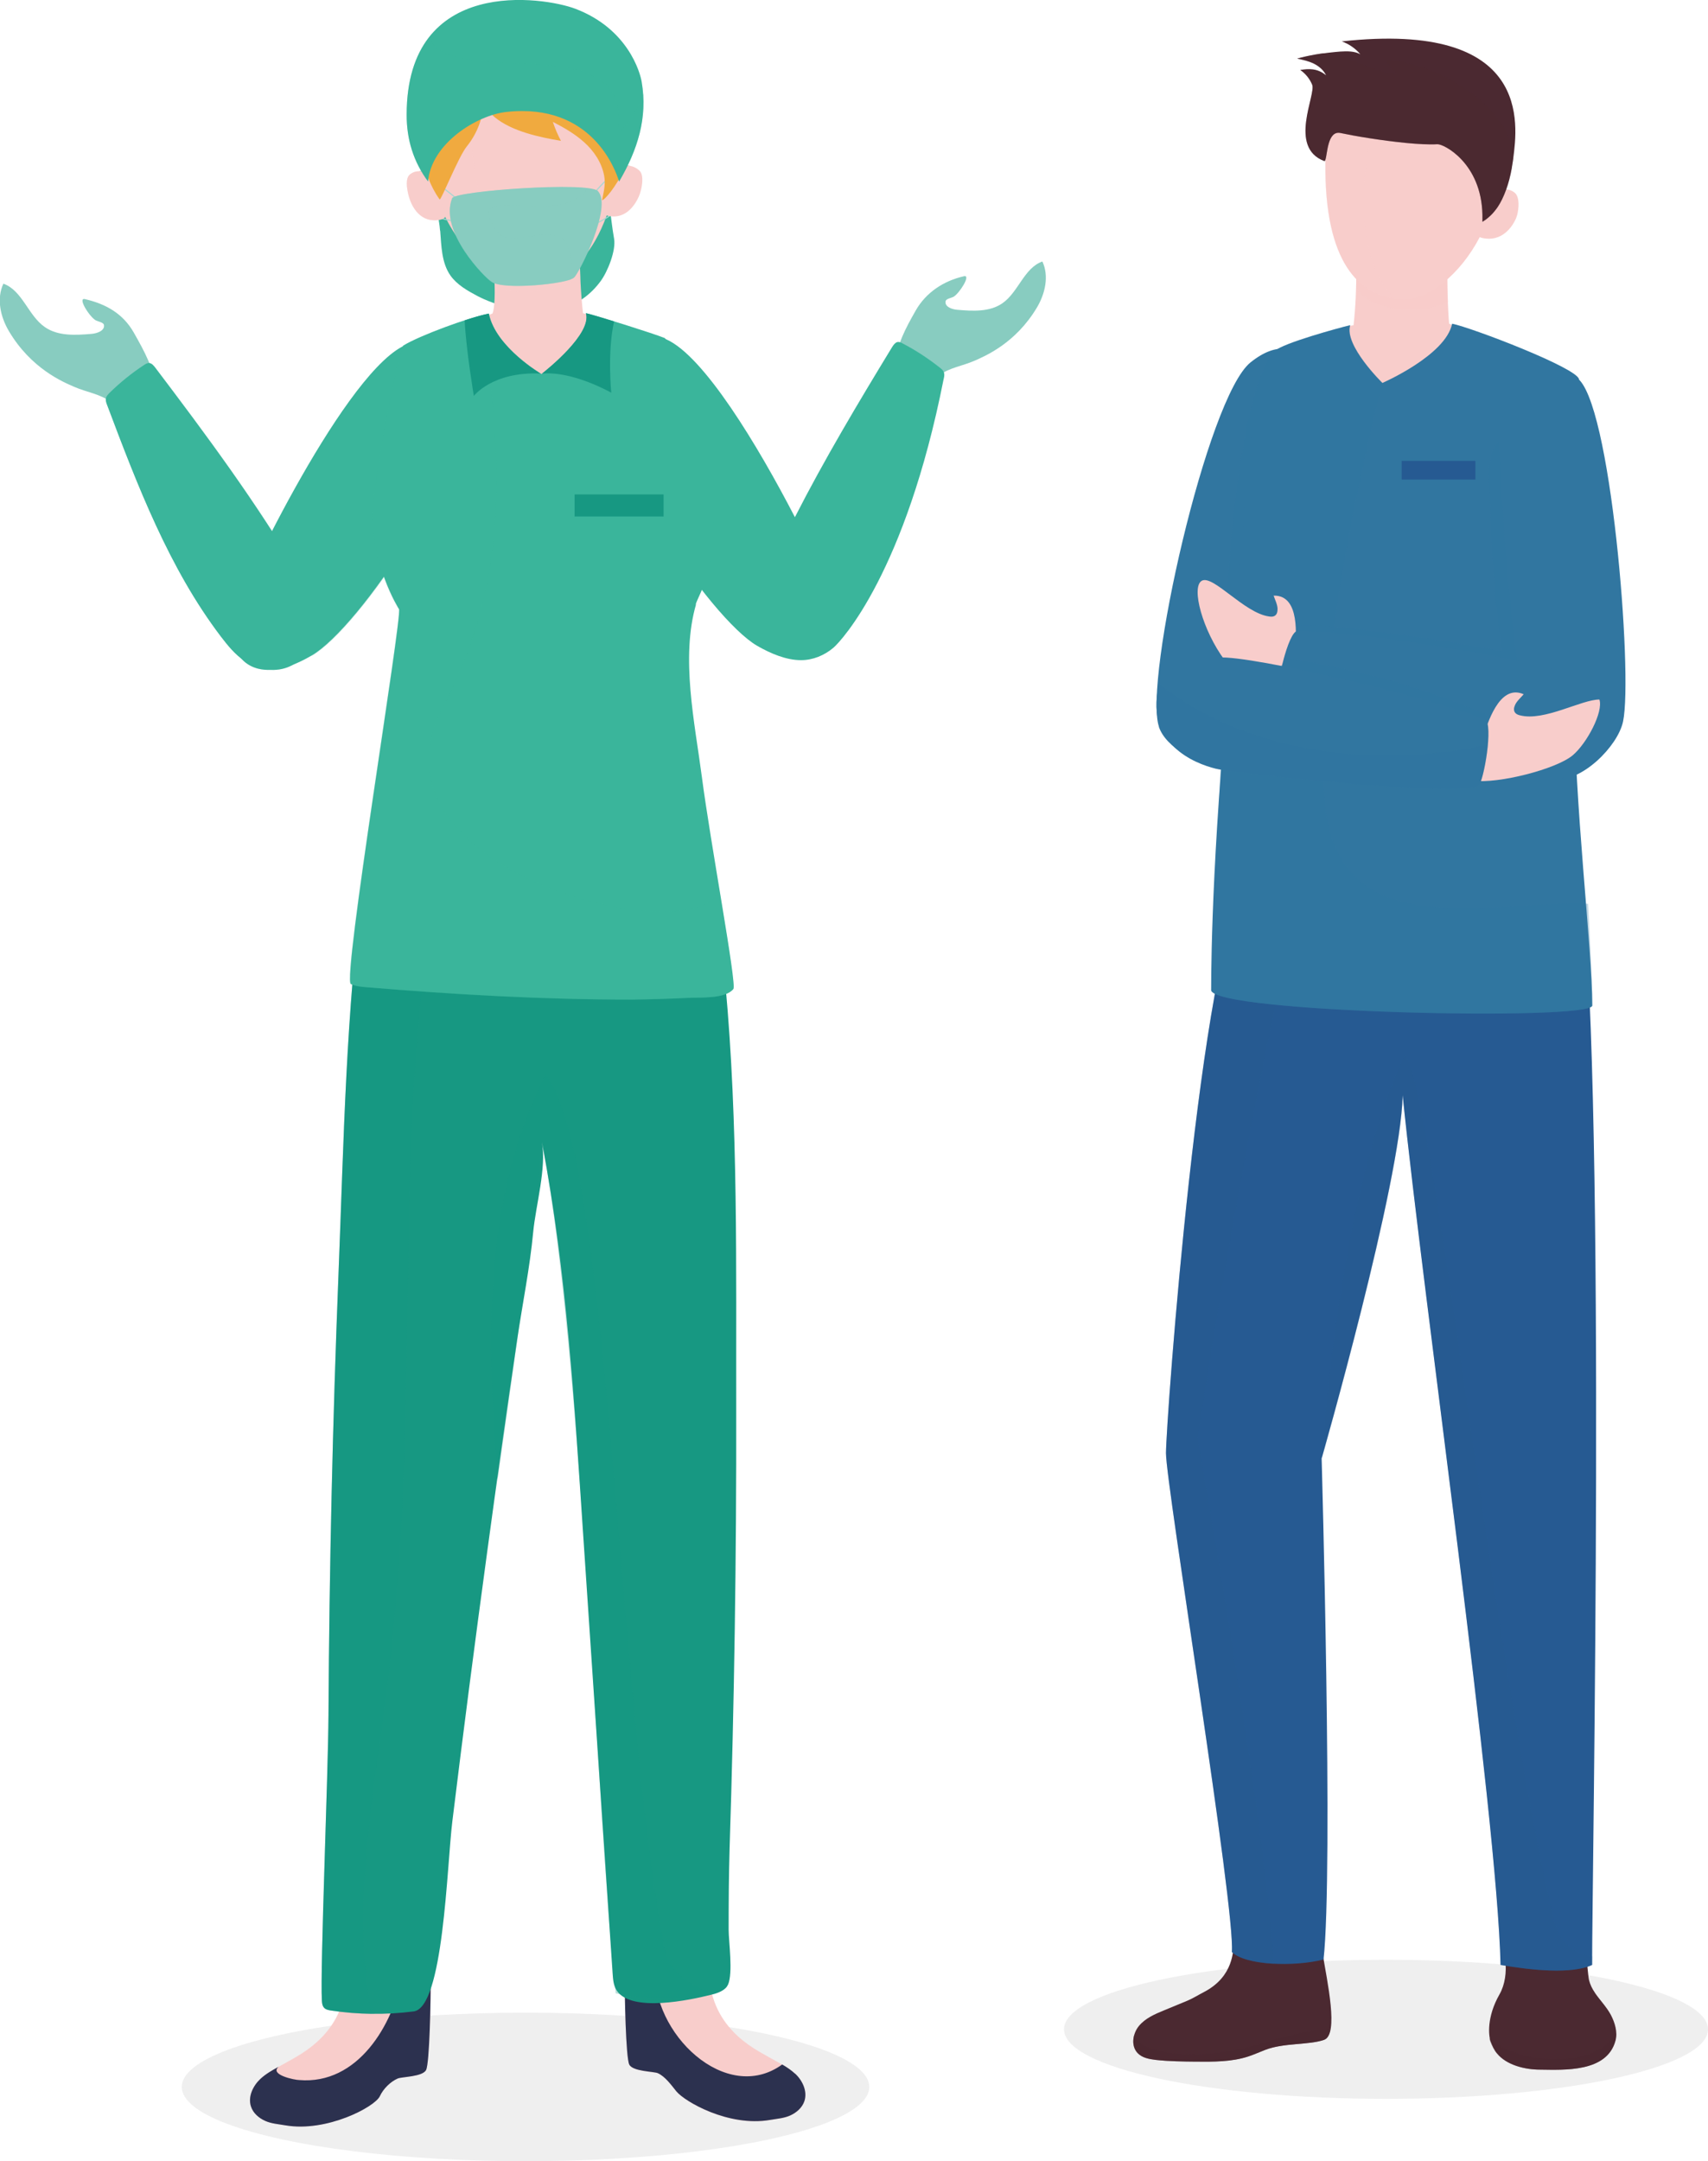
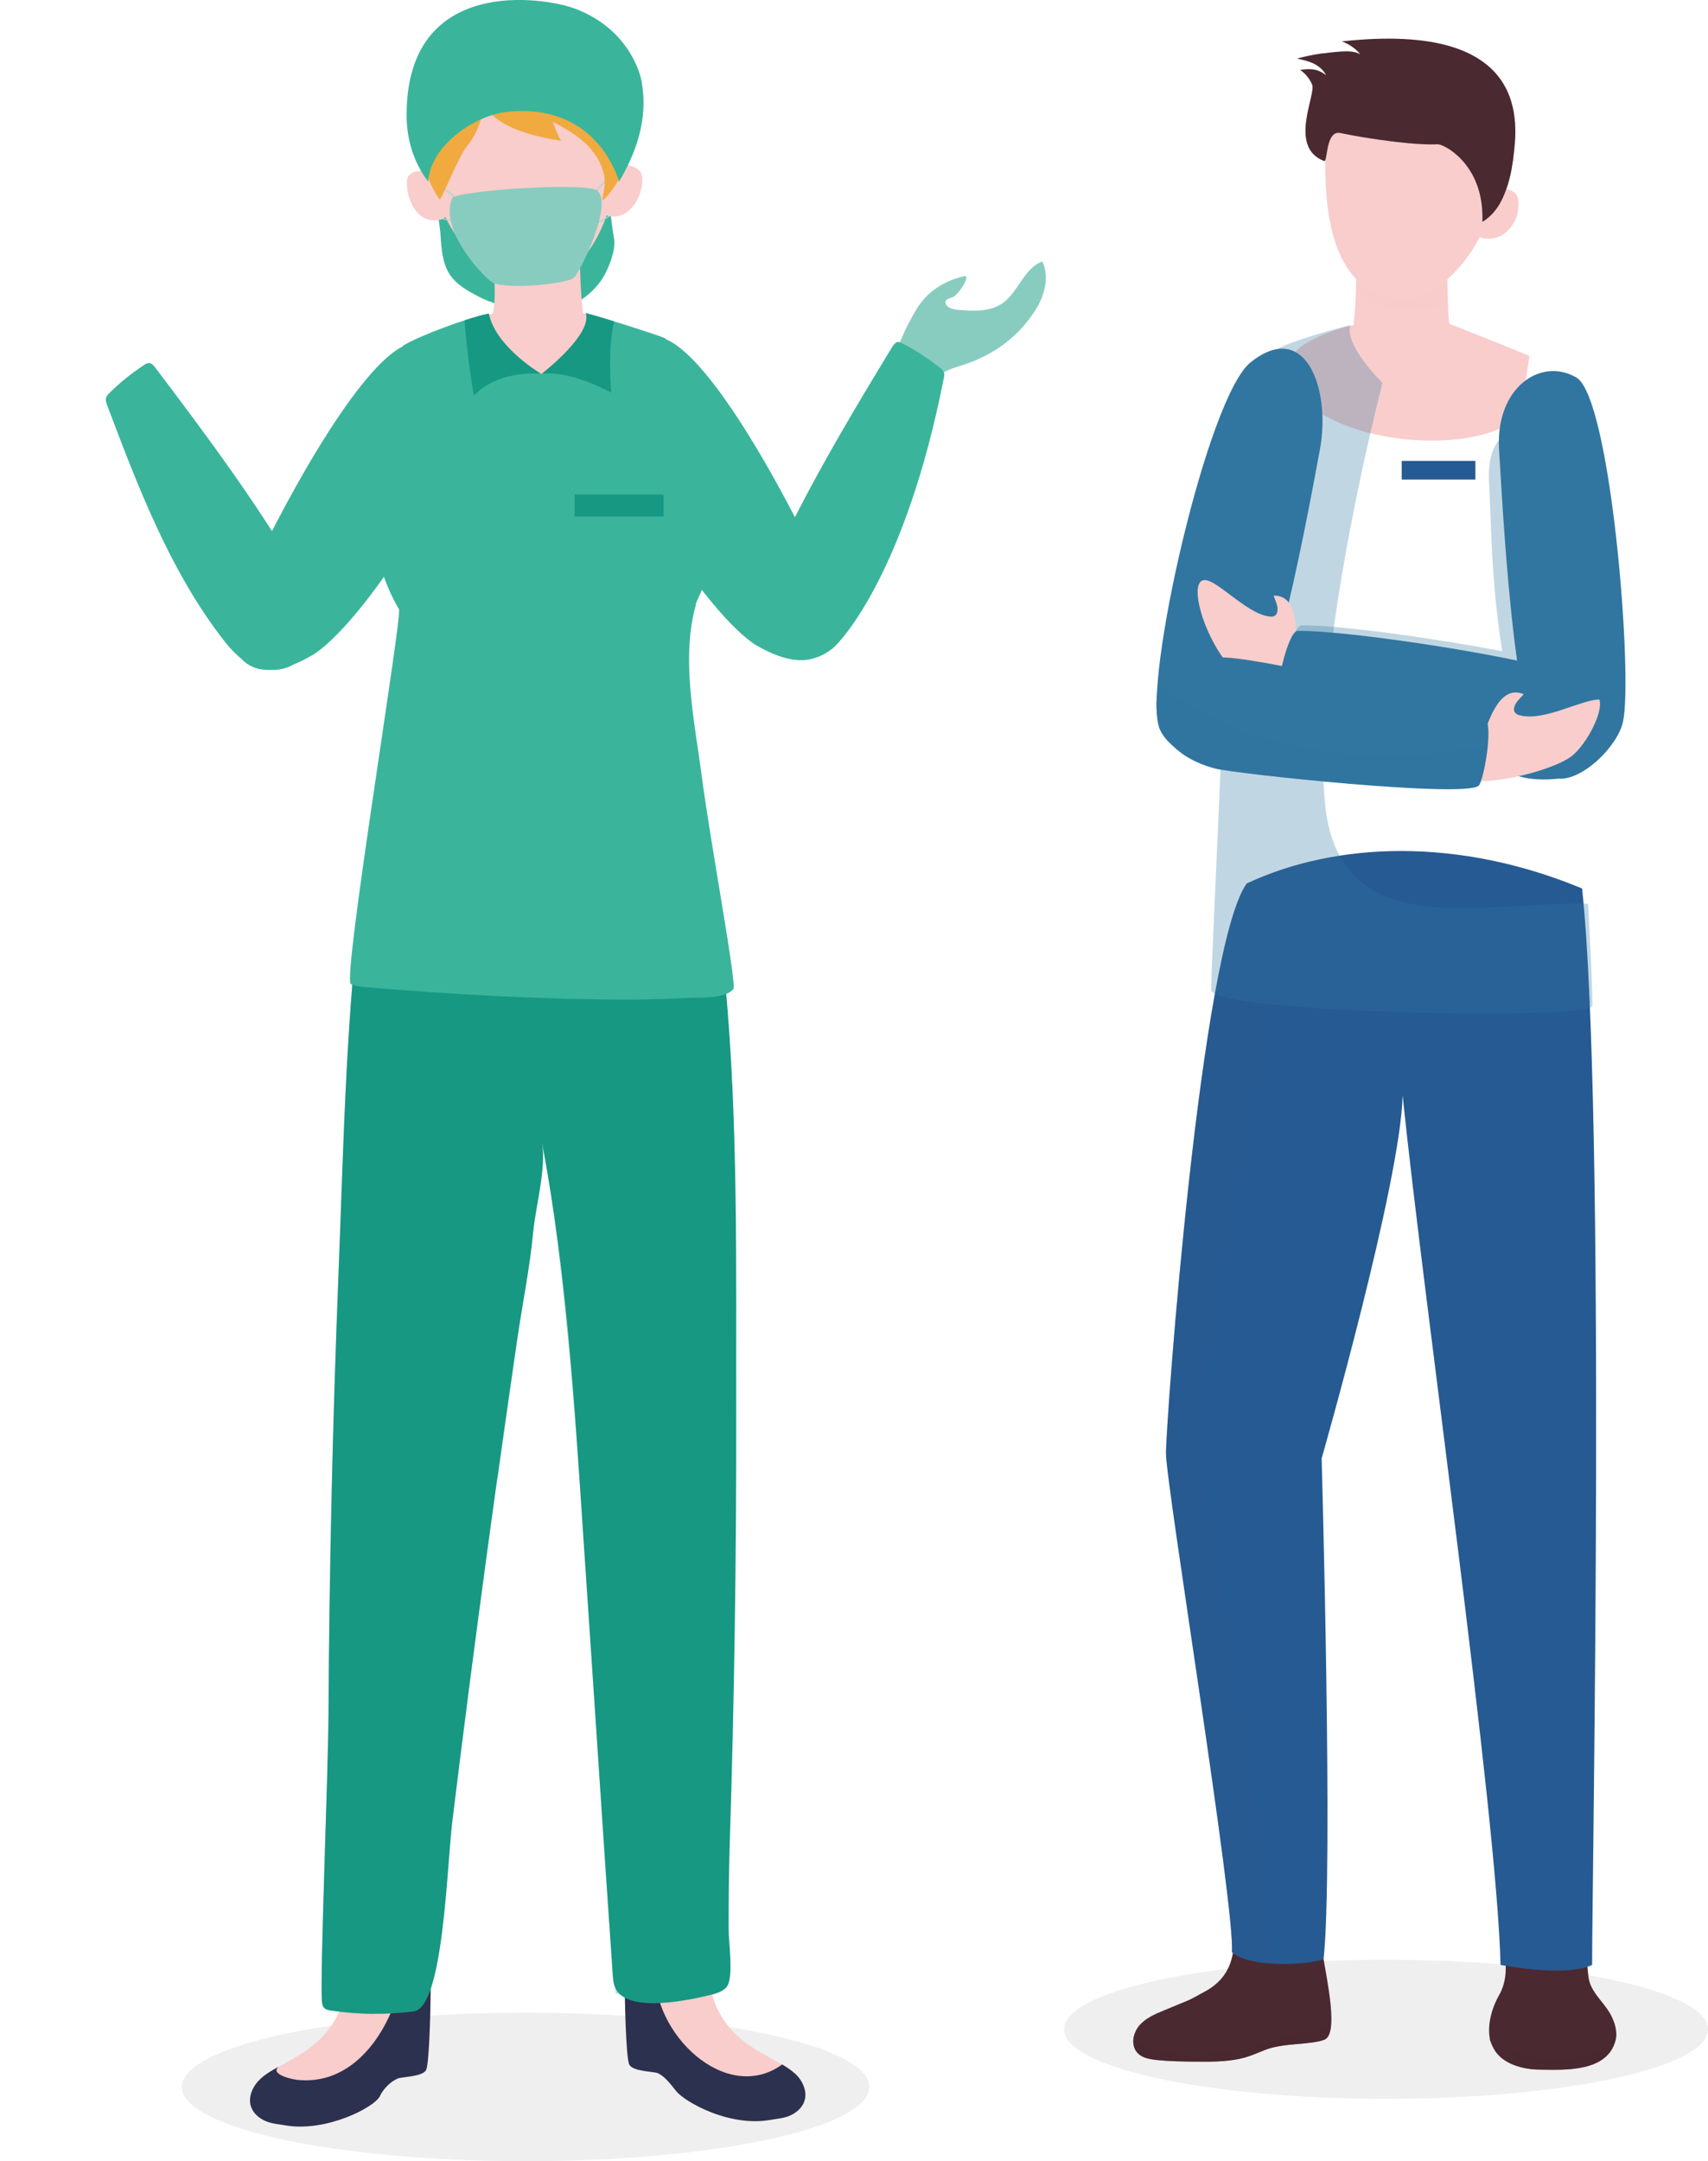
<svg xmlns="http://www.w3.org/2000/svg" viewBox="0 0 126.3 159.76">
  <defs>
    <style>
      .cls-1, .cls-2, .cls-3, .cls-4, .cls-5, .cls-6, .cls-7, .cls-8, .cls-9, .cls-10, .cls-11, .cls-12, .cls-13, .cls-14, .cls-15, .cls-16, .cls-17, .cls-18, .cls-19, .cls-20 {
        stroke-width: 0px;
      }

      .cls-1, .cls-2, .cls-4, .cls-5, .cls-10, .cls-12, .cls-13, .cls-14, .cls-16, .cls-18 {
        mix-blend-mode: multiply;
      }

      .cls-1, .cls-2, .cls-4, .cls-10, .cls-12, .cls-16 {
        opacity: .3;
      }

      .cls-1, .cls-11, .cls-14 {
        fill: #3176a0;
      }

      .cls-2, .cls-7 {
        fill: #265a92;
      }

      .cls-21 {
        fill: none;
        stroke: #a6d7d1;
        stroke-linecap: round;
        stroke-miterlimit: 10;
        stroke-width: .08px;
      }

      .cls-3 {
        fill: #2c314f;
      }

      .cls-4, .cls-17, .cls-18 {
        fill: #f8cdcb;
      }

      .cls-5, .cls-13, .cls-18 {
        opacity: .5;
      }

      .cls-5, .cls-19 {
        fill: #88ccc0;
      }

      .cls-22 {
        isolation: isolate;
      }

      .cls-6 {
        fill: #f0aa3f;
      }

      .cls-8 {
        fill: #e5e5e4;
        opacity: .6;
      }

      .cls-9, .cls-13, .cls-16 {
        fill: #4b2931;
      }

      .cls-10, .cls-20 {
        fill: #179882;
      }

      .cls-12, .cls-15 {
        fill: #3ab59b;
      }

      .cls-14 {
        opacity: .2;
      }
    </style>
  </defs>
  <g class="cls-22">
    <g id="_レイヤー_2" data-name="レイヤー 2">
      <g id="_レイヤー_1-2" data-name="レイヤー 1">
        <g>
          <g>
            <ellipse class="cls-8" cx="38.86" cy="154.27" rx="25.42" ry="5.49" />
            <g>
              <g>
                <path class="cls-15" d="M32.55,17.05c.09,1.15.1,2.38.76,3.32.49.69,1.26,1.12,2.01,1.52.65.34,6.08,2.97,9.09-1.1.52-.7,1.15-2.27,1-3.14-.15-.86-.2-1.43-.32-2.3-.16-1.18,0-2.4.45-3.5.26-.64.69-1.37.45-2.07-.44-1.3-2.35-1.46-3.49-1.58-2.06-.22-4.1-.18-6.17-.11-.94.03-1.9.13-2.74.54-1.17.57-1.78,1.72-1.89,2.98-.16,1.86.7,3.61.84,5.44Z" />
                <path class="cls-17" d="M46.73,25.24c-.32-1.18-2.43-1.73-3.62-2.09-.33-2.92-.29-6.53,0-7.08-.51-.84-4.6-1.12-7.13.27.56,1.83.79,6.12.43,6.84,0,0-3.58,1.22-4.98,1.83-.01,0-.06.06-.13.15,4.69,4.09,17.06,6.08,15.43.07Z" />
                <path class="cls-4" d="M42.91,20.54c-.09-2.14-.01-4.07.2-4.47-.51-.84-4.6-1.12-7.13.27.36,1.17.58,3.34.6,4.95,2.03.56,4.57.26,6.33-.76Z" />
                <path class="cls-17" d="M38.67,21.03c-2.15-.24-4.97-2.63-6.25-6.19-.08-.23-3.85-9.42,2.59-12.1,4.09-1.7,9.17-.89,10.33,4.05.69,2.93.48,5.62.02,7.48-1.61,6.52-5.33,6.91-6.69,6.76Z" />
-                 <path class="cls-4" d="M36.44,2.25c-.49.13-.97.29-1.44.48-6.45,2.68-2.68,11.87-2.59,12.1,1.03,2.85,3.04,4.95,4.91,5.79-.1-.18-.19-.36-.26-.53-1.85-5.54-3.69-12.47-.62-17.85Z" />
+                 <path class="cls-4" d="M36.44,2.25Z" />
                <path class="cls-21" d="M34.25,15.09c-.9-.79-1.88-1.48-2.79-2.26-.13-.11-.32-.26-.46-.1-.1.12-.12.31-.12.46,0,.5.15,1.01.31,1.48.24.69.79,1.23,1.48,1.47.43.15.89.2,1.34.25" />
                <path class="cls-17" d="M32.31,13.44c-.2-.31-.49-.57-.84-.69-.35-.12-.77-.16-1.14.13-.38.29-.24,1.05-.13,1.52.11.48.58,1.81,1.82,1.88.26.02.76-.02.91-.25" />
                <path class="cls-4" d="M32.31,13.44c-.2-.31-.49-.57-.84-.69-.35-.12-.77-.16-1.14.13-.38.29-.24,1.05-.13,1.52.11.48.58,1.81,1.82,1.88.26.02.76-.02.91-.25" />
                <path class="cls-21" d="M43.77,14.47c.34-.41.7-.81,1.08-1.17.35-.33.73-.73,1.17-.95.59-.3.97.22,1.02.76.08.84-.4,1.49-.97,2.04-.57.55-1.23,1.01-1.95,1.35" />
                <path class="cls-17" d="M45.32,13.14c.24-.29.5-.78.87-.86.36-.08.77.02,1.11.35.34.34.17,1.26.01,1.71-.16.47-.79,1.73-2.02,1.66-.26-.02-.75-.11-.88-.35" />
                <path class="cls-6" d="M30.69,7.6c.14,2.34.46,5.28,1.82,7.14.09.13,1.39-3.16,2.01-3.92.8-.99,1.26-2.24,1.25-3.52.06.52.42,1.04.82,1.37,1.26,1.04,3.32,1.48,4.89,1.74-.24-.45-.44-.92-.6-1.4.82.42,1.62.88,2.3,1.49.73.65,1.3,1.49,1.49,2.46.13.67-.03,1.2-.15,1.84.38-.02,3.31-3.74,2.88-8.5-5.98-.79-11.04.21-16.71,1.28Z" />
                <g>
                  <path class="cls-15" d="M45.78,13.41c-.26-.85-2.01-5.83-8.33-5.14-2.19.24-5.55,2.32-5.8,5.14-1.08-1.46-1.58-3.1-1.58-4.92,0-10.32,10.17-8.72,12.48-7.84,3.89,1.48,4.79,4.72,4.9,5.4.46,2.65-.31,5.05-1.67,7.37Z" />
                  <path class="cls-12" d="M45.69,9.91c1.18-7.45-9.41-3.92-13.33-6.27-.45-.34-.51-.78-.32-1.25-1.18,1.3-1.97,3.24-1.97,6.11,0,1.82.5,3.46,1.58,4.92.25-2.82,3.61-4.9,5.8-5.14,6.31-.69,8.06,4.29,8.33,5.14,1.21-2.06,1.95-4.18,1.78-6.48-.35,1.05-.95,2.06-1.87,2.97Z" />
                </g>
                <g>
                  <path class="cls-19" d="M44.21,14.12c1.11,1.16-1.4,6.11-1.76,6.4-.48.46-5.33.95-6.12.29-.43-.25-3.87-3.69-2.89-6.16.22-.54,10.08-1.24,10.77-.53Z" />
                  <path class="cls-5" d="M41.77,17.75c-1.57-1.18-4.31.78-5.1-.78-2.62-3.74,4.77.02,6.8-3.05-2.43-.31-9.85.27-10.04.74-.98,2.47,2.46,5.91,2.89,6.16.72.6,4.81.25,5.89-.16.27-1.1-.09-2.17-.45-2.9Z" />
                </g>
              </g>
              <g>
-                 <path class="cls-19" d="M11.58,28.94c-.14-1.59-.9-2.97-1.69-4.36-.79-1.39-2.05-2.11-3.61-2.47-.58-.13.37,1.36.82,1.58.18.09.56.14.59.34.06.41-.49.61-.91.65-1.19.1-2.48.18-3.46-.5-1.24-.85-1.66-2.71-3.07-3.21-.52,1.11-.22,2.45.41,3.51,1.64,2.77,4,3.76,4.84,4.12.89.39,1.9.52,2.67,1.1.9.67,1.33,1.93,1.01,3.01" />
                <path class="cls-15" d="M22.17,42.62c.72,1.23,1.38,2.67,1.16,4.09-.19,1.22-1.03,2.23-2.08,2.62-1.05.39-2.26.16-3.21-.5-.67-.46-1.21-1.12-1.72-1.79-3.79-4.99-6.14-11.09-8.4-17.1-.06-.15-.12-.32-.09-.48.03-.17.15-.3.27-.42.79-.77,1.64-1.46,2.54-2.05.13-.09.27-.17.42-.15.17.03.3.19.42.34,3.75,4.95,7.52,10.02,10.7,15.44Z" />
                <path class="cls-15" d="M17.14,45.84c-.28,1.51.37,3.18,1.92,3.58,1.28.34,2.76-.25,3.99-.97,3.51-2.04,11.95-14.41,11.08-19.72-.19-1.16-2.89-3.92-4.42-3.09-4.6,2.49-12.29,18.67-12.57,20.18Z" />
                <path class="cls-12" d="M23.06,48.46c-.44.25-.91.49-1.38.68-.55.21-1.12.36-1.67.38-.69-.03-1.37-.27-1.96-.69-.06-.04-.13-.09-.18-.13,0,0,0,0,0,0-.58-.45-1.07-1.04-1.52-1.65-3.8-4.99-6.14-11.09-8.41-17.1-.05-.16-.11-.32-.09-.48.03-.17.15-.3.27-.42.78-.77,1.63-1.46,2.54-2.05.13-.09.27-.17.42-.15.17.02.31.18.42.34,2.97,3.92,5.95,7.91,8.64,12.09,2.72-5.3,6.75-12.08,9.6-13.62,1.54-.83,4.23,1.93,4.42,3.09.87,5.3-7.56,17.68-11.08,19.72Z" />
              </g>
              <path class="cls-12" d="M20,49.52c-.32.02-.64-.02-.94-.09-.49-.13-.9-.39-1.21-.73.06.04.12.09.18.13.59.41,1.28.65,1.96.69Z" />
              <g>
                <path class="cls-19" d="M66.18,27c.13-1.53.77-2.7,1.53-4.04.76-1.34,2.07-2.2,3.57-2.54.56-.13-.36,1.31-.79,1.53-.18.09-.54.13-.57.33-.06.4.47.59.87.62,1.14.1,2.39.17,3.33-.48,1.19-.82,1.6-2.61,2.96-3.09.5,1.07.21,2.36-.39,3.38-1.58,2.67-3.86,3.62-4.66,3.97-.85.37-1.83.5-2.57,1.06-.87.65-1.28,1.86-.98,2.9" />
                <path class="cls-15" d="M69.77,28.06c-2.81,14.19-7.52,19.29-8.14,19.82-.68.58-1.54.92-2.39.92h-.02c-1.08,0-2.24-.49-3.23-1.06-3.51-2.03-11.95-14.41-11.07-19.72.19-1.16,2.77-3.63,4.36-2.93,2.77,1.23,6.75,7.83,9.5,13.14,2.2-4.31,4.69-8.47,7.18-12.56.1-.16.22-.33.38-.38.15-.04.29.03.43.11.96.5,1.87,1.1,2.73,1.78.13.1.27.22.31.39.04.16,0,.33-.04.49Z" />
              </g>
              <g>
                <g>
                  <path class="cls-17" d="M31.85,145.79c.01,2.2-.09,6.7-.34,7.22-.25.52-1.8.51-2.11.64-.54.24-1.07.76-1.31,1.3-.36.8-3.94,2.68-6.98,2.16-.51-.09-1.03-.12-1.5-.33-.47-.21-.89-.58-1.05-1.06-.24-.72.13-1.52.69-2.04.55-.52,1.26-.83,1.91-1.21,1.03-.6,4.53-2.18,4.46-6.67,2.22.04,4-.04,6.22,0Z" />
                  <path class="cls-3" d="M31.85,145.79c-1.27-.02-.94.14-2.09.15-.67,3.78-3.33,8.18-7.63,7.82-.34,0-2.22-.39-1.53-.98-.48.26-.95.53-1.35.9-.55.52-.93,1.32-.69,2.04.16.49.58.85,1.05,1.06.47.21.99.24,1.5.33,3.04.52,6.61-1.36,6.98-2.16.25-.54.77-1.06,1.31-1.3.3-.14,1.86-.12,2.11-.64.25-.52.35-5.01.34-7.22Z" />
                </g>
                <g>
                  <path class="cls-17" d="M46.19,145.4c-.01,2.2.09,6.7.34,7.22.25.52,1.8.51,2.11.64.54.24,1,.88,1.37,1.34.64.78,3.88,2.64,6.92,2.12.51-.09,1.03-.12,1.5-.33.47-.21.89-.58,1.05-1.06.24-.72-.13-1.52-.69-2.04-.55-.52-1.26-.83-1.91-1.21-1.03-.6-4.53-2.18-4.46-6.67-2.22.04-4-.04-6.22,0Z" />
                  <path class="cls-3" d="M58.79,153.29c-.29-.27-.61-.48-.95-.68-4.14,3-9.71-2.29-9.41-7.22-.95,0-1.19,0-2.24,0-.01,2.2.09,6.7.34,7.22.25.52,1.8.51,2.11.64.54.24,1,.88,1.37,1.34.64.78,3.88,2.64,6.92,2.12.51-.09,1.03-.12,1.5-.33s.89-.58,1.05-1.06c.24-.72-.13-1.52-.69-2.04Z" />
                </g>
                <g>
                  <path class="cls-20" d="M53.82,146.73c-.04.08-.08.15-.14.21-.3.3-.73.43-1.15.53-1.46.36-5.83,1.32-6.92-.32-.25-.37-.28-.84-.31-1.28-.73-10.82-1.45-21.64-2.18-32.47-.64-9.6-1.22-19.3-3.01-28.77l-.04-.22c.36,1.87-.46,4.74-.64,6.65-.25,2.67-.8,5.34-1.19,7.99-.77,5.23-1.51,10.47-2.22,15.71-.9,6.62-1.76,13.24-2.57,19.87-.41,3.31-.65,13.83-2.88,14.06-2.02.26-4.08.23-6.09-.07-.18-.03-.38-.06-.51-.2-.14-.15-.16-.36-.17-.56-.13-2.41.46-16.47.49-21.1.06-10.86.31-21.72.74-32.58.41-10.33.53-18.97,1.84-29.34,4.64-3,22.2-2.39,24.58-1.09.14,0,.29,0,.42.08.14.09.22.25.28.41,1.08,2.74,1.22,5.63,1.49,8.52.96,10.36.78,20.95.8,31.37.02,10.85-.14,21.7-.49,32.54-.06,2-.07,4-.07,5.98,0,.85.34,3.2-.05,4.07Z" />
                  <path class="cls-10" d="M29.22,118.89c1.75-18.5-.23-37.62,3.46-55.71-2.49.34-4.6.88-5.81,1.67-1.31,10.36-1.43,19-1.84,29.34-.43,10.85-.68,21.72-.74,32.58-.03,4.64-.61,18.69-.49,21.1.01.2.03.42.17.56.13.13.33.17.51.2.99.15,2,.23,3.01.24-1.89-9.56,1.11-20.49,1.73-29.98Z" />
                  <path class="cls-10" d="M49.15,144.14c-3.53-18.43-4.05-59-8.82-64.69-4.69,9.39-4.32,19.77-3.53,29.92,1.36-9.62,2.65-18.78,3.28-24.96,3.01,15.68,4.09,50.89,5.45,62.94,1.82.46,5.23.5,7.18,0-1.8-.58-3.21-1.67-3.55-3.22Z" />
                </g>
              </g>
              <path class="cls-17" d="M41.69,24.54s-.06,0-.09,0h0s.06,0,.09,0Z" />
              <path class="cls-17" d="M41.78,24.54h0s-.06,0-.08,0c.03,0,.06,0,.08,0Z" />
              <path class="cls-12" d="M21.67,49.14c-.14.08-.28.14-.42.2-.4.15-.82.21-1.25.18.55-.02,1.12-.17,1.67-.38Z" />
              <g>
                <path class="cls-15" d="M51.44,44.69c.24-.85,2-3.13,1.02-8.76-.37-2.12-2.79-10.74-3.33-10.95-.82-.33-4.94-1.63-5.79-1.83.5,1.59-3.29,4.5-3.29,4.5,0,0-3.39-1.97-3.9-4.47-1.48.29-5.14,1.63-6.33,2.37-.16.1-1.83,7.42-2.19,11.81-.34,4.2,1.88,7.67,1.88,7.67.23.69-4.21,27.39-3.56,27.71.34.16.72.2,1.1.23,6.55.55,13.11.92,19.68.92,1.4-.02,2.8-.06,4.2-.13.83-.04,2.7.09,3.3-.65.27-.33-1.7-10.83-2.33-15.68-.52-3.98-1.58-8.8-.43-12.76Z" />
                <path class="cls-12" d="M32.75,52.25c5.29-9.95,4.17-19.47,2.9-28.95-1.68.43-4.78,1.59-5.85,2.26-.16.1-1.83,7.42-2.19,11.81-.34,4.2,1.88,7.67,1.88,7.67.23.69-4.21,27.39-3.56,27.71.34.16.72.2,1.1.23,6.55.55,13.11.92,19.68.92,1.4-.02,2.8-.06,4.2-.13.83-.04,2.7.09,3.3-.65.15-.19-.41-3.65-1.05-7.49-.94,4.99-26.96-1.03-20.4-13.38Z" />
                <g>
                  <path class="cls-20" d="M36.14,23.18c-.44.09-1.08.27-1.78.5.1,2.15.68,5.59.68,5.59,0,0,1.34-1.8,4.92-1.66-.49-.3-3.35-2.13-3.82-4.42Z" />
                  <path class="cls-20" d="M45.2,29.03s-.3-3.04.21-5.27c-.93-.29-1.75-.53-2.09-.61.47,1.5-2.85,4.16-3.25,4.47,2.28-.22,5.13,1.41,5.13,1.41Z" />
                  <rect class="cls-20" x="42.49" y="36.55" width="6.58" height="1.63" />
                </g>
              </g>
            </g>
          </g>
          <g>
            <path class="cls-8" d="M126.3,150.01c0,2.84-10.66,5.14-23.81,5.14s-23.81-2.3-23.81-5.14,10.66-5.14,23.81-5.14,23.81,2.3,23.81,5.14Z" />
            <g>
              <g>
                <g>
                  <g>
                    <path class="cls-9" d="M89.02,147.26c-.41.21-.8.46-1.23.64-.57.24-1.15.48-1.72.71-.68.28-1.38.58-1.85,1.15-.47.57-.6,1.48-.09,2.01.33.35.85.44,1.33.5.99.11,1.99.12,2.99.13,1.3.01,2.62.02,3.85-.38.43-.14.84-.33,1.26-.49,1.38-.53,3.24-.35,4.35-.74,1.11-.39.23-4.31-.12-6.45-.11-.71-.23-1.41-.34-2.12-2.04.07-4.08.08-6.11.03.15,0-.04,1.3-.07,1.43-.13.48.01,2.4-2.25,3.58Z" />
                    <path class="cls-13" d="M98.38,150.01c-.08.4-.22.69-.48.78-1.11.39-2.97.2-4.35.74-.42.16-.83.35-1.26.49-1.23.4-2.56.39-3.85.38-1-.01-2-.02-2.99-.13-.48-.06-.99-.15-1.33-.5-.33-.34-.39-.84-.26-1.31.62,1.5,4.8,1.69,7.83,1,2.33-.53,4.54-1.48,6.7-1.44Z" />
                  </g>
                  <path class="cls-9" d="M117.93,147.3c.38.56.87,1.05,1.19,1.65.3.58.51,1.27.34,1.9-.63,2.35-3.78,2.16-5.57,2.14-1.12,0-2.47-.33-3.18-1.19-.22-.26-.36-.57-.48-.89-.16-.4-.31-1.8.65-3.48.42-.74.52-1.64.44-2.48,0,.08,6-.24,6-.24,0,0,.12,1.4.18,1.65.08.34.24.66.44.95Z" />
                  <path class="cls-13" d="M119.49,150.26c.01.2,0,.4-.05.59-.63,2.35-3.78,2.16-5.57,2.14-1.12,0-2.47-.33-3.18-1.19-.22-.26-.36-.57-.49-.89-.02-.06-.05-.14-.06-.24,2.54,2.18,8.1,2.07,9.35-.41Z" />
                </g>
                <g>
                  <path class="cls-7" d="M91.09,144.29c.99.99,4.59,1.12,6.78.56.73-6.47-.14-37.04-.14-37.04,0,0,5.85-20.42,5.99-26.85,1.52,15,6.98,53.09,7.24,64.29,2.28.4,5.29.7,6.77,0,0-6.49,1.03-62.99-.74-79.57-9.04-3.76-18.09-3.51-24.8-.37-3.42,4.78-5.97,39.78-5.97,42.11s5.15,33.76,4.87,36.88Z" />
                  <path class="cls-2" d="M96.88,63.68c-1.66.4-3.23.94-4.69,1.63-3.42,4.78-5.97,39.78-5.97,42.11s5.15,33.76,4.87,36.88c.52.52,1.74.8,3.11.87-.73-11.36-5.64-38.85-5.64-38.85,0,0,4.05-27.06,8.32-42.63Z" />
-                   <path class="cls-2" d="M114.93,142.01c-4.77-20.56-8.89-61.16-11.03-64.05-5.02,10.51-6.16,29.85-6.16,29.85,0,0,5.85-20.42,5.99-26.85,1.52,15,6.98,53.09,7.24,64.29,2.28.4,5.29.7,6.77,0,0-.17,0-.39,0-.64-1.31-.14-2.37-.93-2.81-2.6Z" />
                </g>
              </g>
              <g>
                <path class="cls-17" d="M95.56,26.41c.3-1.1,3.41-2.18,4.53-2.37.31-2.73.21-5.78.05-6.72-.02-.1.88-.14.97-.15,2.26-.23,3.98-.7,6.06.21-.31,1.68-.07,6.2-.01,6.55,0,0,4.63,1.82,5.94,2.39.01,0-.7,4.34-.64,4.42-4.4,3.83-18.44,1.31-16.91-4.32Z" />
                <path class="cls-18" d="M107.07,22.32c-.06-1.56-.09-3.85.11-4.94-2.08-.91-3.81-.44-6.06-.21-.1.01-.99.05-.97.15.12.7.23,1.85.13,3.88.87,1.79,4.75,2.13,6.79,1.11Z" />
              </g>
              <path class="cls-17" d="M102.18,25.2s.05,0,.08,0h0s-.05,0-.08,0Z" />
              <path class="cls-17" d="M102.1,25.19h0s.05,0,.08,0c-.03,0-.05,0-.08,0Z" />
              <path class="cls-11" d="M119.05,54.66c-.01.07-.03.13-.04.19-.36,1.5-2.88,2.93-4.6,2.7-.23-.03-.44-.16-.65-.37,1.51.13,4.13-.07,5.29-2.52Z" />
              <path class="cls-11" d="M119.52,53.15c-.1.58-.26,1.08-.47,1.51.11-.56.18-1.48.21-2.66.15.34.24.72.26,1.15Z" />
              <g>
                <path class="cls-17" d="M110.69,14.13c-.21.84-.46,1.53-.63,1.96h0c-.11.29-.19.45-.2.48-.14.33-.28.65-.44.96-1.43,2.76-3.83,4.66-5.64,4.6-.24,0-.49-.03-.75-.07-2.3-.37-5.14-2.33-5.02-10.2.01-.93.07-1.94.17-3.04,0-.07.02-.14.03-.2.25-1.75,1.65-2.94,3.44-3.51.33-.11.68-.19,1.03-.25.53-.09,1.07-.14,1.62-.13,0,0,0,0,.01,0,1.19.02,2.39.26,3.45.76,1.66.77,2.56,1.97,3,3.29.59,1.79.32,3.82-.07,5.36Z" />
                <path class="cls-4" d="M103.02,22.05c-2.3-.37-5.14-2.33-5.02-10.2-.02.06-.05.09-.08.07.05-.95.13-1.98.26-3.11,0-.07.02-.14.03-.2.29-1.74,1.68-2.94,3.47-3.5.29-.1.6-.18.92-.24-.05.16-.09.32-.14.48-.43,1.52-.85,3.19-1.15,4.89-.78,4.38-.78,8.98,1.73,11.82Z" />
                <path class="cls-17" d="M109.94,14.74c.22-.31.53-.56.9-.67.37-.11.8-.13,1.17.18.38.32.3,1.17.18,1.64-.13.49-.78,1.74-2.06,1.76-.27,0-.78-.05-.93-.29l.74-2.62Z" />
                <path class="cls-9" d="M111.9,11.72c-.02.14-.04.26-.06.39-.02.11-.04.22-.05.32-.11.61-.25,1.13-.41,1.57-.19.53-.4.95-.61,1.27-.03.05-.06.09-.09.13-.21.29-.41.5-.59.65-.01.01-.02.02-.03.03-.07.06-.14.11-.19.15-.03.02-.06.04-.09.06-.07.04-.12.08-.16.11,0-.18,0-.36,0-.53-.08-3.83-2.87-5.24-3.33-5.21-1.23.07-3.32-.18-5-.44-.91-.14-1.7-.29-2.17-.39-.97-.2-.96,1.6-1.12,2-.02.06-.05.09-.08.07-2.68-1.01-.59-4.91-.89-5.64-.18-.44-.49-.82-.88-1.09.63-.09,1.26-.14,1.91.4-.18-.39-.53-.68-.91-.87-.39-.19-.81-.28-1.23-.37.39-.11.79-.2,1.19-.27.13-.03.27-.05.4-.07.11-.02.23-.04.35-.05.01,0,.03,0,.05,0,.16-.02.32-.04.48-.06.24-.03.49-.05.73-.07.5-.03,1.03-.04,1.47.2-.36-.43-.84-.76-1.37-.95,14.11-1.55,12.99,6.19,12.68,8.64Z" />
                <path class="cls-16" d="M111.89,11.77c-.02.12-.03.23-.05.34-.02.11-.04.22-.05.32-.11.61-.25,1.13-.41,1.57-.19.53-.4.95-.61,1.27-.03.05-.06.09-.09.13-.21.29-.41.5-.59.65-.01.01-.02.02-.03.03h0c-.07.06-.14.11-.19.16-.03.02-.06.04-.09.06-.07.04-.12.08-.16.11,0-.18,0-.36,0-.53-.08-3.83-2.87-5.24-3.33-5.21-1.23.07-3.32-.18-5-.44-.91-.14-1.7-.29-2.17-.39-.97-.2-.96,1.6-1.12,2-.02.06-.05.09-.08.07-2.68-1.01-.59-4.91-.89-5.64-.18-.44-.49-.82-.88-1.09.63-.09,1.26-.14,1.91.4-.18-.39-.53-.68-.91-.87-.39-.19-.81-.28-1.23-.37.39-.11.79-.2,1.19-.27.13-.03.27-.05.4-.07.11-.02.23-.04.35-.05.01,0,.03,0,.05,0,.16-.02.32-.04.48-.06,1.15.34,2.19.83,3.26,1.2,0,0,.01,0,.02,0,.26.09.52.17.78.24.26.07.52.13.79.18.28.01-.29-.23-.56-.68-.08-.14-.13-.29-.13-.46.57.06,1.17.17,1.75.33,0,0,0,0,.01,0,2.54.67,5.05,2.2,6.46,4.05.72.94,1.14,1.96,1.13,2.99Z" />
              </g>
              <g>
                <path class="cls-11" d="M85.69,53.72c.52,1.54,2.83,2.81,4.57,2.79,3.11-.02,6.29-17.64,7.34-23.27.84-4.52-1.09-9.69-5.13-6.45-3.2,2.57-7.92,23.55-6.77,26.93Z" />
                <g>
-                   <path class="cls-11" d="M94.26,25.95c.59-.58,4.78-1.72,5.58-1.91-.47,1.49,2.38,4.27,2.38,4.27,0,0,4.68-2.03,5.16-4.38,1.39.27,9.21,3.25,9.38,4.1.03.17-.36,14.78-.36,23.07s1.34,18.91,1.34,23.23c0,1.16-28.18.55-28.18-1.15,0-2.48.11-11.62,1.62-26.07,1.03-9.8,1.2-19.35,3.08-21.17Z" />
                  <path class="cls-1" d="M98.15,60.65c-1.7-10.18,4.08-32.35,4.08-32.35,0,0-2.85-2.77-2.38-4.27-.8.19-4.99,1.33-5.58,1.91-1.88,1.82-3.38,11.32-3.67,21.17-.4,13.17-1.03,23.59-1.03,26.07,0,1.7,28.18,2.31,28.18,1.15,0-1.38-.14-4.25-.32-7.52-7.32-.24-17.54,2.84-19.27-6.16Z" />
                  <rect class="cls-7" x="103.65" y="34.07" width="5.45" height="1.38" />
                </g>
                <g>
                  <path class="cls-1" d="M119.25,52h0c-.03,1.18-.1,2.1-.21,2.66-1.16,2.45-3.78,2.65-5.29,2.52-.16-.01-.3-.03-.44-.05-1.6-.23-17.74-4.92-18.48-6.19-.24-.41.7-4.7,1.41-4.71,2.64-.05,9.8.94,14.84,1.91-.86-5.55-.79-9.43-.97-12.44-.28-4.59,3-4.65,5.65-3.17,3.03,1.7,3.67,12.19,3.49,19.47Z" />
                  <path class="cls-11" d="M120.02,53.33c-.4,1.89-3.11,4.45-4.84,4.22-3.08-.41-3.98-18.6-4.33-24.32-.28-4.59,3.1-6.86,5.72-5.32,2.54,1.49,4.19,21.93,3.45,25.42Z" />
                  <path class="cls-17" d="M95.21,51.35c-1.79-.48-3.53-1.06-4.65-2.55-1.62-2.17-2.51-5.41-1.69-5.87.83-.46,3.14,2.39,4.97,2.64.13.02.27.03.39-.03.2-.1.24-.31.24-.53,0-.31-.19-.68-.29-.98,2.03-.05,1.61,3.21,1.61,3.94" />
                  <path class="cls-11" d="M95.95,46.64c3.94-.08,17.91,2.16,19.94,3.2,1.87.96,3.22,1.86,3.33,3.72-.74,4.24-4.59,4.21-6.2,3.98-1.6-.23-17.74-4.92-18.48-6.19-.24-.41.7-4.7,1.41-4.71Z" />
                </g>
-                 <path class="cls-1" d="M109.78,52.76c-3.62-1.56-8.29-3.11-14.82-4.16-.12,2.34-6.28.91-7.08,2.58-.92,4.2,1.64,4.48,3.21,4.87,1.57.39,16.45,1.67,17.61.78.38-.29,1.74-3.79,1.09-4.07Z" />
                <path class="cls-17" d="M108.95,57.71c1.84.24,6.13-.85,7.35-1.88,1.06-.9,2.27-3.21,1.97-4.12-1.33,0-4.08,1.63-5.87,1.17-.13-.03-.26-.08-.35-.18-.14-.17-.11-.38-.02-.58.12-.29.44-.56.64-.8-1.86-.82-2.7,2.36-2.98,3.04" />
                <g>
                  <path class="cls-11" d="M109.82,53.2c-3.62-1.56-17.39-4.79-19.67-4.59-2.09.18-3.69.5-4.49,2.18-.92,4.2,2.65,5.64,4.23,6.03,1.57.39,18.28,2.17,19.44,1.27.38-.29,1.13-4.61.48-4.89Z" />
                  <path class="cls-14" d="M85.77,50.6c-.03.06-.07.12-.1.18-.92,4.2,2.65,5.64,4.23,6.03,1.57.39,18.28,2.17,19.44,1.27.22-.17.57-1.73.69-3.05-8.24,1.88-17.9.61-24.27-4.45Z" />
                </g>
              </g>
            </g>
          </g>
        </g>
      </g>
    </g>
  </g>
</svg>